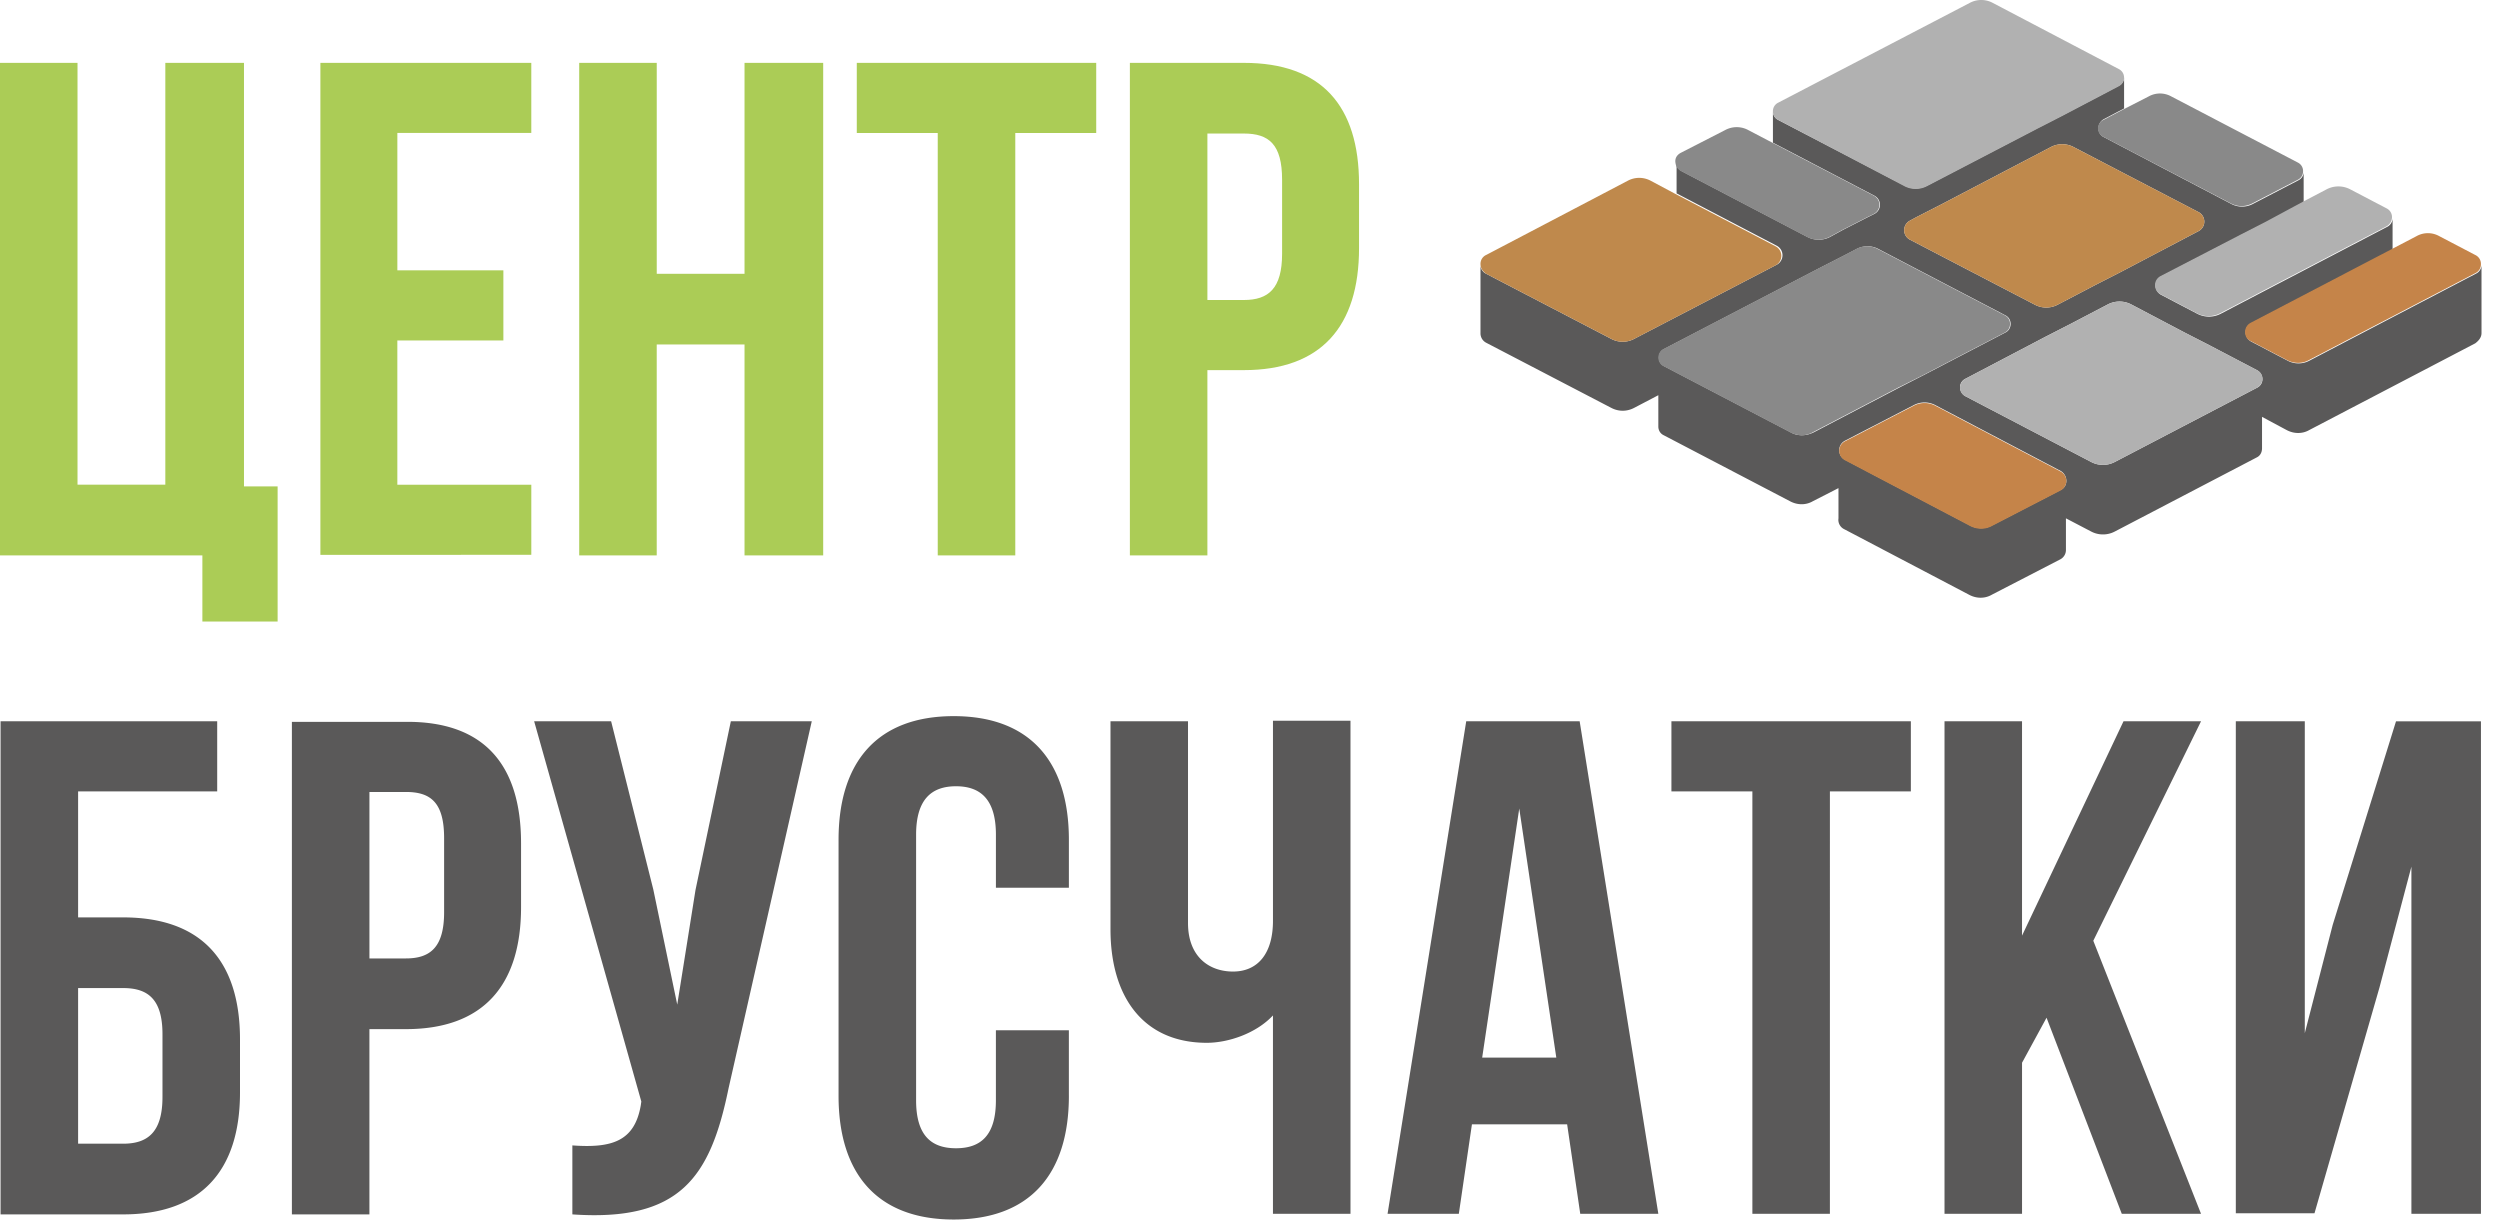
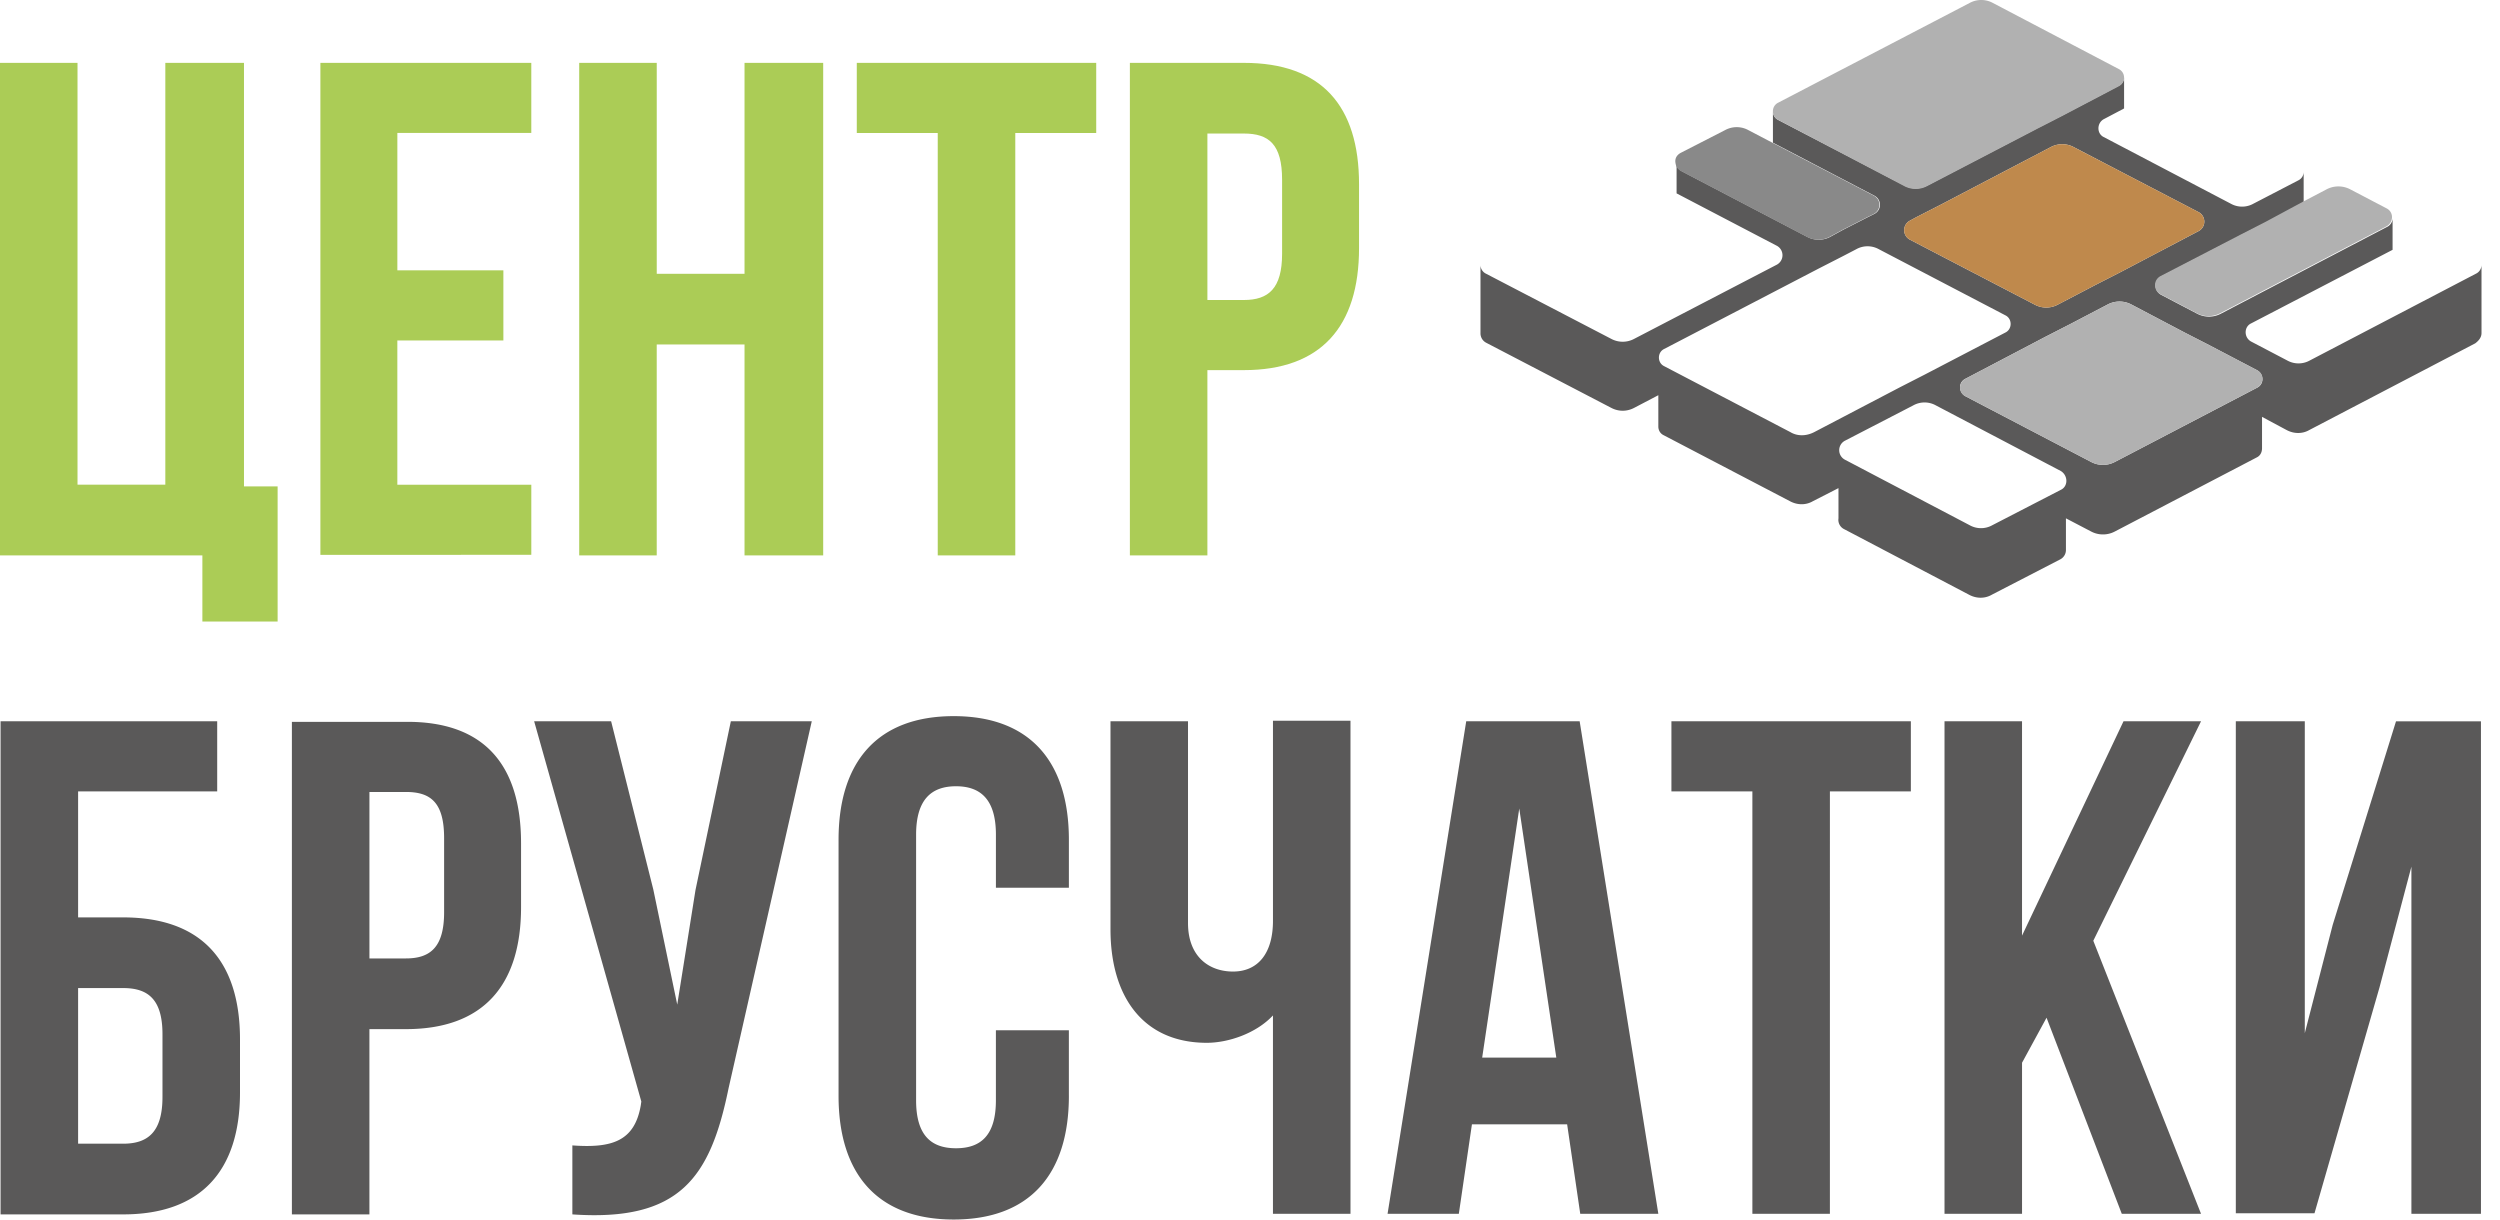
<svg xmlns="http://www.w3.org/2000/svg" width="123" height="60" fill="none">
  <path d="M3.814 3.092v20.755h4.32V3.092h3.87v20.84h1.655v6.647H9.957v-3.254H0V3.092h3.814zm20.952 10.21v3.45h-5.217v7.096h6.591v3.45H15.763V3.092H26.14v3.45h-6.59v6.759h5.216zm3.731 14.023V3.093h3.815V13.47h4.319V3.093h3.87v24.232h-3.87V16.948h-4.32v10.377h-3.814zM53.934 3.093v3.45h-3.982v20.782h-3.815V6.542h-3.983v-3.45h11.78zm12.931 5.974v3.14c0 3.871-1.88 6.003-5.666 6.003h-1.795v9.115H55.59V3.093h5.61c3.814 0 5.665 2.103 5.665 5.974zm-7.46 5.693h1.794c1.206 0 1.88-.56 1.88-2.272V8.842c0-1.739-.646-2.272-1.88-2.272h-1.795v8.19z" fill="#ABCC56" />
  <path d="M.028 35.487h10.658v3.45H3.843v6.199h2.215c3.815 0 5.75 2.103 5.75 6.002v2.608c0 3.87-1.935 6.002-5.75 6.002H.028v-24.26zM7.994 53.97v-3.085c0-1.739-.73-2.272-1.936-2.272H3.843v7.657h2.215c1.206 0 1.936-.56 1.936-2.3zm17.642-12.48v3.14c0 3.871-1.88 6.003-5.665 6.003h-1.796v9.115h-3.814V35.515h5.61c3.814-.028 5.665 2.076 5.665 5.974zm-7.46 5.665h1.795c1.206 0 1.879-.561 1.879-2.272v-3.646c0-1.74-.645-2.272-1.88-2.272h-1.794v8.19zm9.984 12.593v-3.394c1.935.14 3.057-.196 3.365-1.963l.028-.196-5.273-18.708h3.787l2.075 8.274 1.178 5.666.898-5.638 1.739-8.302h3.982L35.844 53.55c-.897 4.375-2.384 6.563-7.685 6.198zm24.429-5.834c0 3.87-1.936 6.086-5.666 6.086-3.73 0-5.666-2.216-5.666-6.086V41.32c0-3.87 1.936-6.086 5.666-6.086 3.73 0 5.666 2.216 5.666 6.086v2.356h-3.59v-2.608c0-1.739-.758-2.384-1.964-2.384s-1.963.645-1.963 2.384v13.07c0 1.739.757 2.356 1.963 2.356s1.963-.617 1.963-2.356v-3.45h3.59v3.226zm13.855 5.806h-3.815v-9.76c-.84.897-2.215 1.346-3.253 1.346-3.113 0-4.74-2.244-4.74-5.582V35.487h3.814v9.929c0 1.627 1.01 2.384 2.216 2.384 1.206 0 1.964-.87 1.964-2.496v-9.845h3.814V59.72zm11.304 0l-.645-4.403h-4.684l-.645 4.403h-3.506l3.87-24.233h5.581L81.59 59.72h-3.842zm-1.178-7.685l-1.823-12.257-1.824 12.257h3.647zm17.444-16.548v3.45h-3.983V59.72h-3.814V38.937h-3.983v-3.45h11.78zm5.47 16.801v7.432H95.67V35.487h3.814v10.546l4.993-10.546h3.814l-5.301 10.798 5.301 13.435h-3.899l-3.702-9.648-1.206 2.215zm10.518 7.432V35.487h3.394V50.83l1.374-5.329 3.114-10.013h4.179V59.72h-3.422V42.64l-1.571 5.945-3.197 11.107h-3.871v.028zm12.088-43.333V13.02a.481.481 0 01-.28.449l-8.162 4.263a1.142 1.142 0 01-1.122 0l-1.767-.926c-.364-.196-.364-.729 0-.897l6.956-3.618V10.72a.481.481 0 01-.28.449l-8.162 4.263a1.252 1.252 0 01-1.178 0l-1.767-.926a.505.505 0 010-.897l3.955-2.047 1.206-.618 1.851-.953V8.449a.462.462 0 01-.253.42l-2.215 1.15a1.142 1.142 0 01-1.122 0l-6.255-3.28c-.336-.169-.336-.674 0-.87l1.01-.533V3.793a.462.462 0 01-.253.421l-2.776 1.459-1.206.617-5.441 2.832a1.196 1.196 0 01-1.15 0L87.48 5.897a.463.463 0 01-.252-.42v1.542l4.992 2.608a.505.505 0 010 .898l-.337.168-1.206.617-.617.337a1.196 1.196 0 01-1.15 0L82.74 8.42a.463.463 0 01-.252-.42v1.514l4.936 2.58a.528.528 0 010 .926l-7.012 3.646a1.196 1.196 0 01-1.15 0L73.12 13.47a.481.481 0 01-.28-.45v3.367a.52.52 0 00.28.476l6.142 3.198c.365.196.785.196 1.15 0l1.178-.617v1.542c0 .169.084.337.252.421l6.227 3.254c.365.196.785.196 1.122 0l1.262-.646v1.487a.508.508 0 00.28.533l6.143 3.225c.365.197.785.197 1.122 0l3.366-1.739a.52.52 0 00.28-.476v-1.543l1.234.645c.365.196.813.196 1.178 0l6.984-3.646c.168-.084.252-.253.252-.449V20.51l1.206.646c.365.196.786.196 1.122 0l8.162-4.264c.224-.168.308-.336.308-.504zm-26.616-6.311l5.413-2.833a1.196 1.196 0 011.15 0l6.142 3.198a.528.528 0 010 .925l-3.899 2.048-1.206.617-1.823.953a1.196 1.196 0 01-1.15 0l-6.142-3.197a.528.528 0 010-.926l.308-.168 1.207-.617zm-7.377 11.19l-6.226-3.253c-.337-.168-.337-.673 0-.841l7.6-3.955 1.206-.617.646-.336a1.142 1.142 0 011.122 0l6.226 3.253c.336.168.336.673 0 .841l-3.983 2.076-1.206.617-4.235 2.216c-.393.196-.813.196-1.15 0zm13.295 2.834l-3.366 1.738a1.141 1.141 0 01-1.122 0l-6.142-3.225a.528.528 0 010-.925l3.365-1.74a1.142 1.142 0 011.122 0l6.143 3.226c.364.224.364.757 0 .926zm1.486-1.375l-6.17-3.225c-.365-.197-.365-.701 0-.87l3.954-2.075 1.206-.617 1.823-.954a1.252 1.252 0 011.178 0l2.609 1.374 1.206.618 2.356 1.234c.364.196.364.7 0 .87l-6.984 3.645a1.252 1.252 0 01-1.178 0z" fill="#5A5959" />
-   <path d="M73.12 13.47l6.142 3.197c.365.196.785.196 1.15 0l6.956-3.618a.528.528 0 000-.926l-4.936-2.58-1.207-.645a1.196 1.196 0 00-1.15 0l-6.955 3.646a.48.48 0 00-.28.448c0 .197.111.365.28.477z" fill="#BF894C" />
  <path d="M111.04 19.079c.364-.196.364-.701 0-.87l-2.356-1.234-1.207-.617-2.608-1.374a1.252 1.252 0 00-1.178 0l-1.823.954-1.206.617-3.955 2.075c-.364.197-.364.701 0 .87l6.171 3.225c.364.196.813.196 1.178 0l6.984-3.646zm.42-8.161l-1.206.617-3.954 2.047a.505.505 0 000 .898l1.767.925c.364.197.813.197 1.178 0l8.161-4.263a.532.532 0 00.281-.449.48.48 0 00-.281-.448l-1.767-.926a1.252 1.252 0 00-1.178 0l-1.178.617-1.823.982z" fill="#B1B1B1" />
-   <path d="M110.73 15.882c-.364.196-.364.73 0 .897l1.767.926c.365.196.786.196 1.122 0l8.162-4.263a.482.482 0 00.281-.449.482.482 0 00-.281-.449l-1.767-.925a1.142 1.142 0 00-1.122 0l-1.234.645-6.928 3.618z" fill="#C58449" />
  <path d="M93.958 10.861a.528.528 0 000 .926l6.142 3.197c.365.197.786.197 1.15 0l1.823-.954 1.206-.616 3.899-2.048a.528.528 0 000-.925l-6.142-3.198a1.196 1.196 0 00-1.15 0l-5.413 2.833-1.206.617-.309.168z" fill="#BF894C" />
  <path d="M82.712 8.421l6.17 3.226c.364.196.785.196 1.15 0l.617-.337 1.206-.617.337-.168a.505.505 0 000-.898L87.199 7.02l-1.178-.617a1.196 1.196 0 00-1.15 0l-2.188 1.122c-.196.112-.28.28-.252.476.028.197.112.337.28.421z" fill="#898989" />
-   <path d="M101.391 23.202l-6.142-3.225a1.142 1.142 0 00-1.122 0l-3.365 1.739a.528.528 0 000 .925l6.142 3.226c.365.196.785.196 1.122 0l3.365-1.74a.528.528 0 000-.925z" fill="#C58449" />
-   <path d="M103.494 6.738l6.227 3.254c.364.196.757.196 1.122 0l2.215-1.15a.462.462 0 00.253-.42.462.462 0 00-.253-.422l-6.226-3.253a1.142 1.142 0 00-1.122 0l-1.206.617-1.01.533a.46.46 0 000 .841z" fill="#898989" />
  <path d="M87.479 5.897l6.198 3.253c.365.197.786.197 1.15 0l5.442-2.832 1.206-.617 2.776-1.459a.462.462 0 00.253-.42.462.462 0 00-.253-.421L98.053.147a1.196 1.196 0 00-1.15 0l-9.424 4.909a.463.463 0 00-.252.42c0 .169.084.337.252.421z" fill="#B1B1B1" />
-   <path d="M94.66 18.434l3.982-2.075c.337-.168.337-.673 0-.842l-6.226-3.253a1.142 1.142 0 00-1.122 0l-.645.337-1.206.617-7.601 3.954c-.337.168-.337.673 0 .842l6.227 3.253c.364.197.785.197 1.121 0l4.236-2.216 1.234-.617z" fill="#898989" />
</svg>